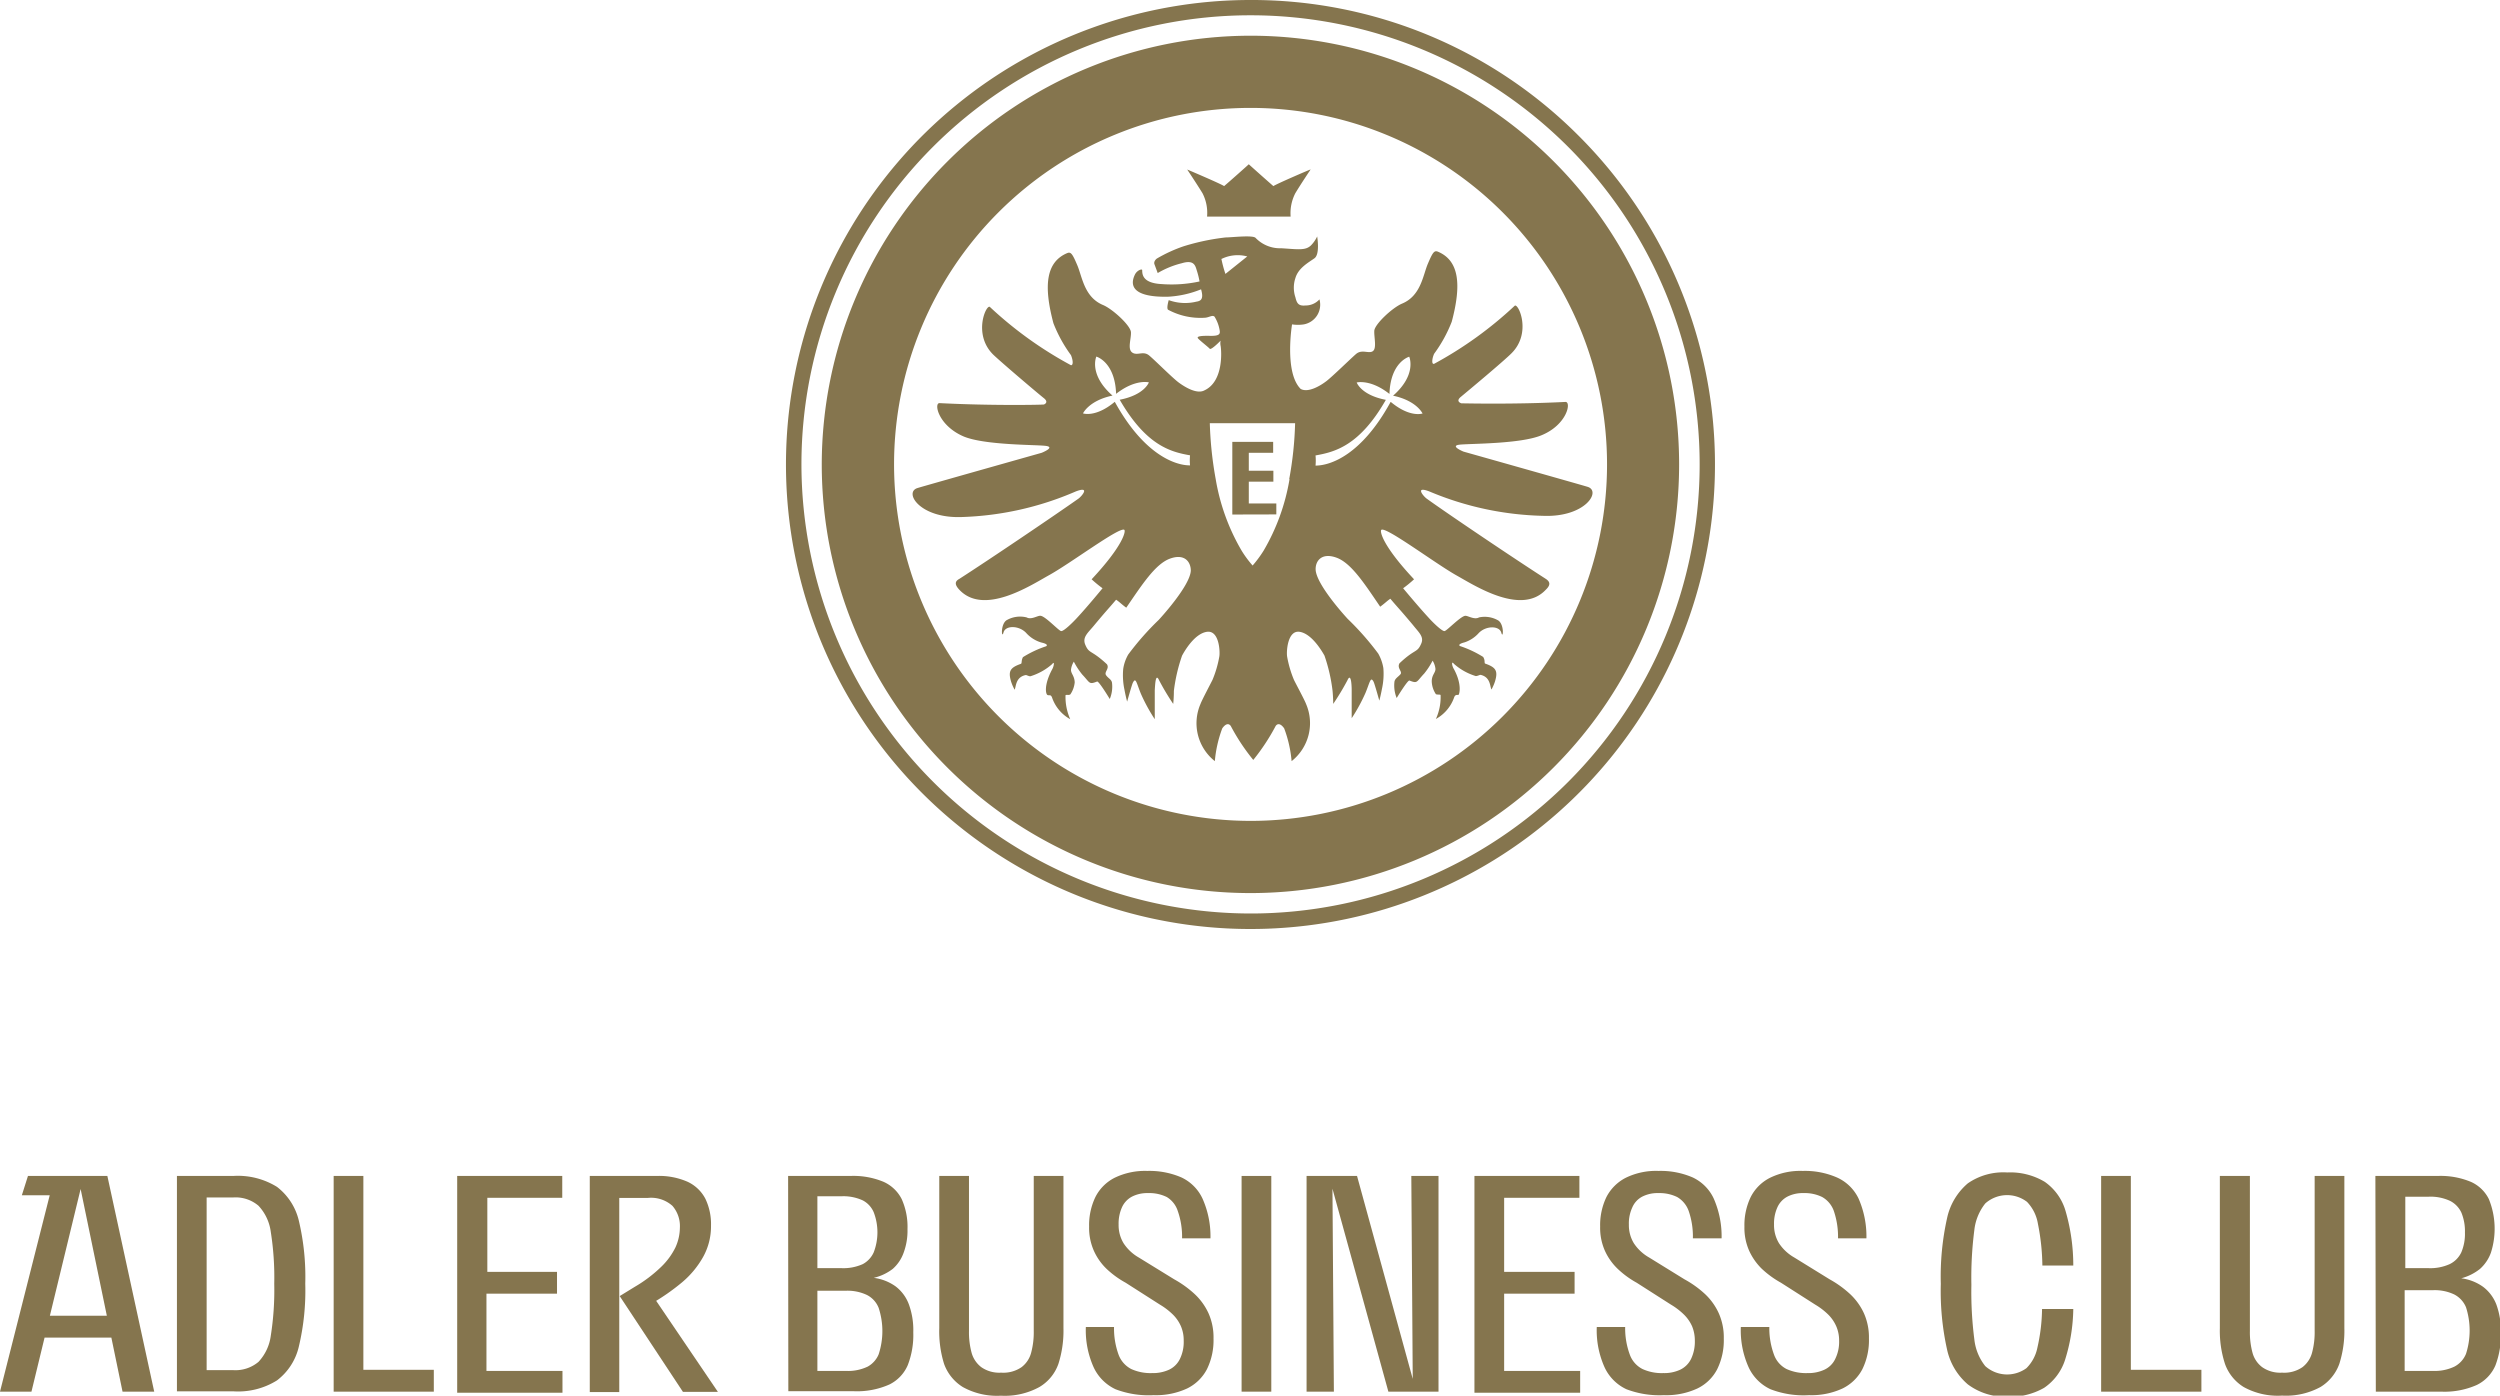
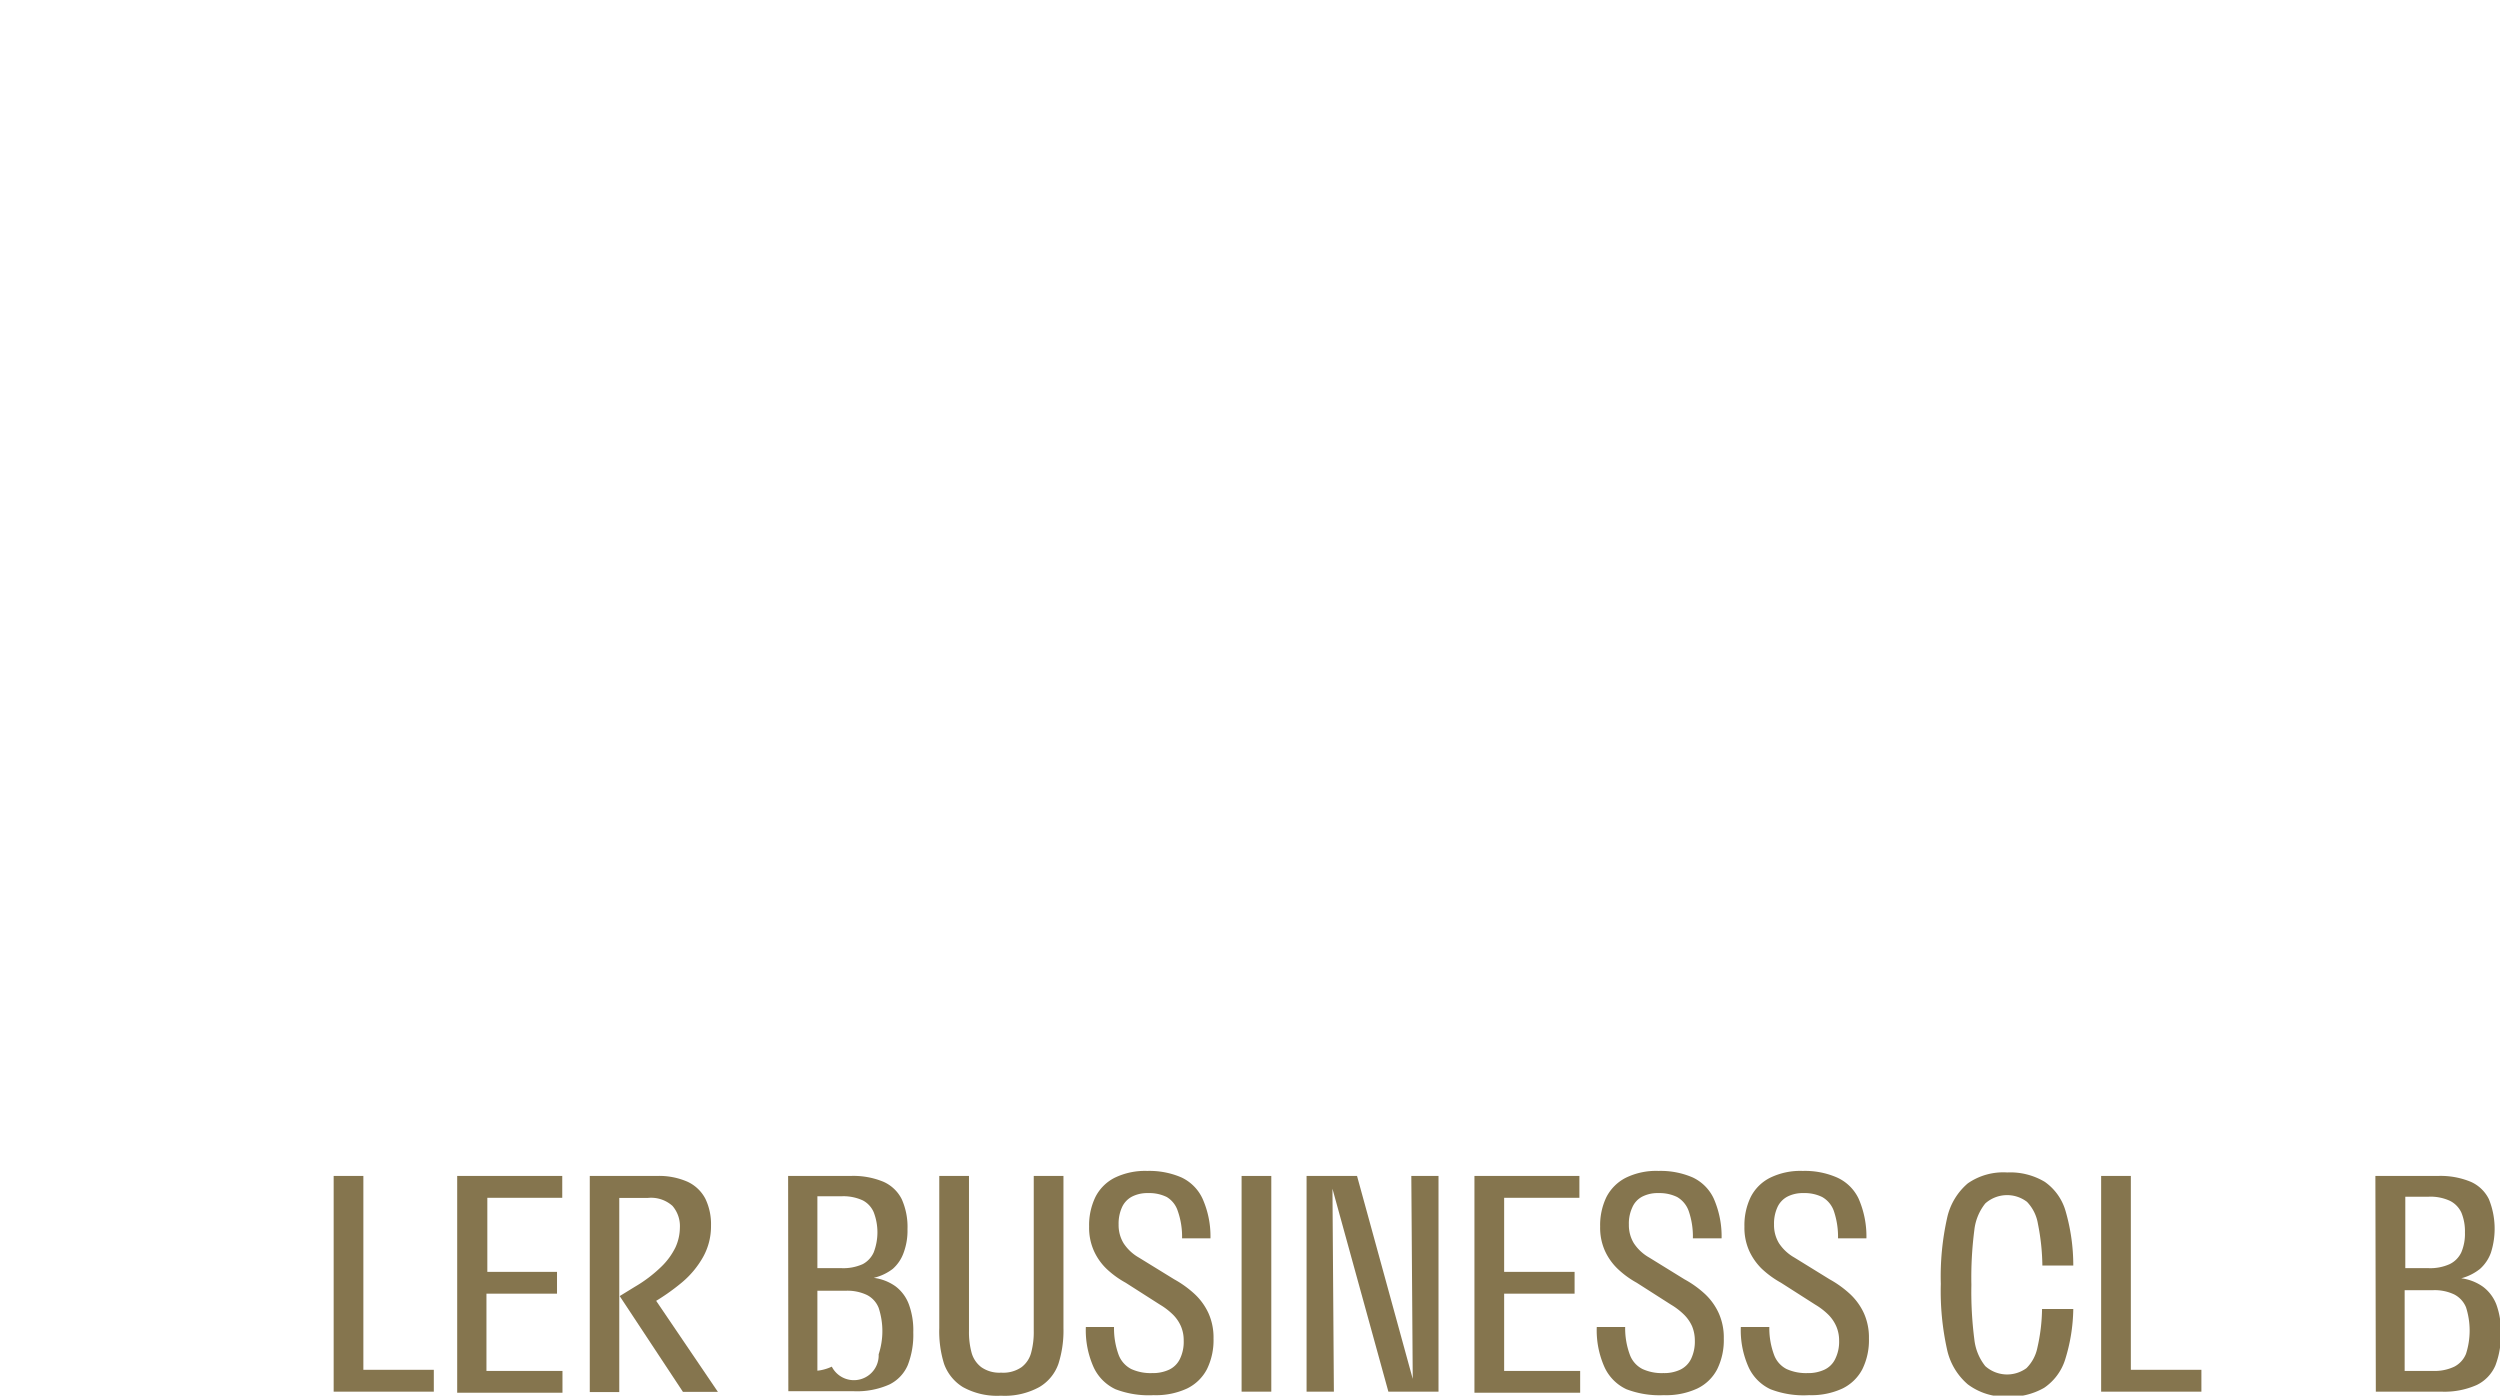
<svg xmlns="http://www.w3.org/2000/svg" viewBox="0 0 228.9 127.78">
  <defs>
    <style>.cls-1{fill:#85754e;}</style>
  </defs>
  <g id="Ebene_2" data-name="Ebene 2">
    <g id="Ebene_1-2" data-name="Ebene 1">
-       <path class="cls-1" d="M120,15.52s-.87,1.29-1.4,2.17a4,4,0,0,0-.43,2.14h-7.65a3.92,3.92,0,0,0-.42-2.14c-.54-.88-1.4-2.17-1.4-2.17s3.11,1.32,3.38,1.52c.53-.45,2.08-1.83,2.26-2h0c.17.16,1.72,1.54,2.25,2,.28-.2,3.35-1.52,3.39-1.52m7.36,21.28c1.76,1.47,2.91,1.06,2.91,1.06h0s-.53-1.17-2.7-1.63c2.21-1.94,1.48-3.57,1.48-3.57h0s-1.72.47-1.81,3.41c-1.74-1.38-3-1.05-3-1.05h0s.39,1.15,2.67,1.59c-2.41,4.22-4.69,4.78-6.44,5.09a5,5,0,0,1,0,.93c1.39,0,4.24-1,6.87-5.82m-9.28,7.06a32.47,32.47,0,0,0,.54-5.12s-7.78,0-7.81,0a33.7,33.7,0,0,0,.54,5.12h0a19.17,19.17,0,0,0,2.38,6.56,9.74,9.74,0,0,0,1,1.35v0h0v0a10.81,10.81,0,0,0,1-1.35,19.17,19.17,0,0,0,2.38-6.56M111.83,23.7a11.39,11.39,0,0,0,.37,1.38l2-1.6a3.36,3.36,0,0,0-2.34.22m-2.9,18.92a5,5,0,0,1,0-.93c-1.75-.31-4-.87-6.44-5.09,2.28-.44,2.67-1.59,2.67-1.59h0s-1.24-.33-3,1.05c-.1-2.94-1.81-3.41-1.81-3.41h0s-.73,1.63,1.48,3.57c-2.17.46-2.7,1.63-2.7,1.63h0s1.15.41,2.91-1.06c2.63,4.78,5.48,5.82,6.87,5.82M130.88,45c-1.37-.53-.55.44-.26.65,2,1.44,8.06,5.52,10.91,7.35.41.27.46.56,0,1-2.23,2.37-6.45-.35-8.11-1.28-1.95-1.08-6.59-4.58-6.95-4.2-.14.15.13,1.46,3,4.52a10.32,10.32,0,0,1-1,.82s1.37,1.65,2.31,2.67c.37.42,1.26,1.3,1.49,1.25s1.48-1.38,1.9-1.4c.26,0,.83.39,1.25.15a2.47,2.47,0,0,1,1.69.24c.65.3.53,1.83.35,1.16s-1.47-.66-2.12.09a3,3,0,0,1-1.23.79c-.4.1-.6.22-.44.34a9.76,9.76,0,0,1,2.13,1c.19.33.09.44.16.6,1,.35,1.22.66.92,1.65a4.23,4.23,0,0,1-.32.73c-.15-.27-.08-1.14-1-1.34-.1,0-.26.11-.44.11a5.35,5.35,0,0,1-2-1.12c-.25-.32-.19.18,0,.48.78,1.45.49,2.33.42,2.36s-.28-.07-.39.21a3.62,3.62,0,0,1-1.68,2,4.82,4.82,0,0,0,.43-2.2c-.14-.07-.26,0-.43-.07a2.26,2.26,0,0,1-.38-1.17c0-.6.35-.79.34-1.15a1.76,1.76,0,0,0-.26-.75,6.78,6.78,0,0,1-.77,1.18c-.73.77-.59.94-1.35.64-.16-.06-1.17,1.6-1.17,1.6a3,3,0,0,1-.2-1.52c.07-.29.35-.42.55-.66s-.35-.56-.09-1c1.47-1.39,1.61-.91,2-1.83.25-.61-.24-1-.75-1.65-1.29-1.54-1.33-1.53-2.09-2.43-.31.21-.49.41-.93.73-1.43-2.1-2.65-4-4-4.49s-1.94.29-1.91,1.1c.07,1.43,2.94,4.51,2.94,4.51a25.58,25.58,0,0,1,2.79,3.17h0a4,4,0,0,1,.47,1.33,6.34,6.34,0,0,1-.13,1.91h0c-.11.6-.24,1.07-.24,1.07s-.43-1.54-.52-1.72c-.28-.53-.33,0-.74,1a16,16,0,0,1-1.27,2.33V63.21c0-.68-.09-1.6-.39-.92a23.71,23.71,0,0,1-1.3,2.16s0-.54-.06-1.19h0a15.4,15.4,0,0,0-.74-3.23h0c-.22-.39-1.15-2-2.27-2.18s-1.23,1.84-1.15,2.27a10,10,0,0,0,.62,2.12c.1.22,1,1.89,1.11,2.21a4.43,4.43,0,0,1-1.32,5.24,11.32,11.32,0,0,0-.68-3c-.23-.33-.54-.55-.78-.22a19.09,19.09,0,0,1-2.05,3.11h0a18.64,18.64,0,0,1-2.06-3.11c-.24-.33-.55-.11-.78.22a11.32,11.32,0,0,0-.68,3,4.43,4.43,0,0,1-1.31-5.24c.11-.32,1-2,1.1-2.21a10,10,0,0,0,.62-2.12c.08-.43,0-2.44-1.14-2.27s-2.06,1.79-2.27,2.18h0a15.41,15.41,0,0,0-.75,3.23h0c0,.65-.06,1.19-.06,1.19a22.06,22.06,0,0,1-1.29-2.16c-.31-.68-.36.24-.4.92v2.64a16,16,0,0,1-1.27-2.33c-.41-1-.46-1.56-.74-1-.09.18-.52,1.72-.52,1.72s-.13-.47-.24-1.07h0a6.32,6.32,0,0,1-.12-1.91,3.74,3.74,0,0,1,.46-1.33h0a25.58,25.58,0,0,1,2.79-3.17s2.87-3.08,2.94-4.51c0-.81-.57-1.59-1.91-1.1s-2.56,2.39-4,4.49c-.44-.32-.61-.52-.93-.73-.76.9-.8.89-2.08,2.43-.52.62-1,1-.76,1.65.38.92.51.44,2,1.83.26.4-.28.71-.08,1s.47.37.54.66a2.91,2.91,0,0,1-.2,1.52s-1-1.66-1.16-1.6c-.76.3-.63.13-1.36-.64a6.78,6.78,0,0,1-.77-1.18,1.76,1.76,0,0,0-.26.75c0,.36.32.55.34,1.15A2.35,2.35,0,0,1,98,63.58c-.18.1-.3,0-.44.07a5,5,0,0,0,.43,2.2,3.59,3.59,0,0,1-1.67-2c-.12-.28-.22-.15-.4-.21s-.36-.91.42-2.36c.17-.3.23-.8,0-.48a5.39,5.39,0,0,1-2,1.12c-.18,0-.34-.13-.44-.11-.93.2-.86,1.07-1,1.34a4.23,4.23,0,0,1-.32-.73c-.3-1-.07-1.3.92-1.65.08-.16,0-.27.16-.6a9.76,9.76,0,0,1,2.13-1c.16-.12,0-.24-.44-.34A3,3,0,0,1,94,58c-.65-.75-1.94-.77-2.12-.09s-.3-.86.35-1.16A2.47,2.47,0,0,1,94,56.53c.42.24,1-.17,1.25-.15.43,0,1.66,1.35,1.9,1.4s1.12-.83,1.5-1.25c.93-1,2.3-2.67,2.3-2.67a10.32,10.32,0,0,1-1-.82c2.86-3.06,3.13-4.37,3-4.52-.36-.38-5,3.12-7,4.2-1.66.93-5.88,3.65-8.11,1.28-.46-.49-.41-.78,0-1,2.85-1.83,8.87-5.91,10.91-7.35.29-.21,1.12-1.18-.26-.65a28.37,28.37,0,0,1-10.44,2.34c-3.81.14-5.31-2.24-4.06-2.65.5-.16,11.38-3.23,11.38-3.23s1.34-.53.34-.64-5.53-.06-7.46-.85c-2.35-1-2.77-3.09-2.22-3.06,4.73.24,9.17.16,9.45.13h.09s.52-.18,0-.59-3.93-3.3-4.65-4c-1.87-1.88-.6-4.65-.28-4.34a35.4,35.4,0,0,0,7.42,5.33c.24,0,.17-.51,0-.92a12.72,12.72,0,0,1-1.61-2.93c-.91-3.43-.68-5.59,1.25-6.41.35-.15.49.05.94,1.11s.63,2.92,2.36,3.64c.88.37,2.52,1.88,2.55,2.49s-.34,1.54.12,1.86,1-.19,1.55.27,2.15,2.07,2.71,2.48,1.66,1.09,2.35.71c1.79-.83,1.55-3.7,1.48-4.07a1.12,1.12,0,0,1,0-.48s-.87.9-1,.74-1.07-.87-1.1-1,.28-.2,1.13-.18.93-.17.89-.46a3.43,3.43,0,0,0-.48-1.3c-.2-.17-.49.07-.85.1a6.26,6.26,0,0,1-3.4-.73c-.17-.13.06-.88.06-.88a4.38,4.38,0,0,0,2.53.14c.39-.06.7-.21.43-1.13a9.32,9.32,0,0,1-3.07.68c-3.47.05-3.37-1.22-3-2,.19-.43.69-.59.68-.43,0,.43.08,1.18,1.77,1.27a12.06,12.06,0,0,0,3.48-.24,7.42,7.42,0,0,0-.25-1c-.14-.47-.27-1-1.37-.67A8.2,8.2,0,0,0,106,25l-.3-.81s-.11-.24.21-.51a13.37,13.37,0,0,1,2.46-1.13,20.8,20.8,0,0,1,3.85-.81c.56,0,2.52-.24,2.75.05a3.1,3.1,0,0,0,2.34.94c1.5.09,2.2.23,2.71-.25a2.9,2.9,0,0,0,.58-.83s.28,1.62-.25,2-1.47.88-1.74,1.8a2.77,2.77,0,0,0,0,1.78c.13.55.29.8.92.74a1.71,1.71,0,0,0,1.28-.56,1.83,1.83,0,0,1-1.43,2.29,3.49,3.49,0,0,1-1.08,0s-.73,4.41.79,5.91c.69.38,1.8-.29,2.35-.71s2.16-2,2.71-2.48,1.18,0,1.55-.27.1-1.26.13-1.86,1.66-2.12,2.54-2.49c1.73-.72,1.91-2.58,2.36-3.64s.59-1.26.94-1.11c1.93.82,2.16,3,1.25,6.41a12.72,12.72,0,0,1-1.61,2.93c-.19.41-.26,1,0,.92A35.4,35.4,0,0,0,138.68,28c.32-.31,1.6,2.46-.28,4.34-.72.73-4.13,3.57-4.65,4s.06.59.06.59h.08c.28,0,4.72.11,9.45-.13.55,0,.14,2.1-2.22,3.06-1.92.79-6.45.75-7.45.85s.33.64.33.64,10.88,3.07,11.38,3.23c1.25.41-.25,2.79-4.06,2.65A28.37,28.37,0,0,1,130.88,45M114.5,75.16A32.64,32.64,0,1,0,81.86,42.52,32.67,32.67,0,0,0,114.5,75.16m0-71.89A39.25,39.25,0,1,1,75.24,42.52,39.3,39.3,0,0,1,114.5,3.27m0,80.37A41.12,41.12,0,1,0,73.38,42.52,41.17,41.17,0,0,0,114.5,83.64m30.06-71.19A42.53,42.53,0,1,1,114.5,0a42.27,42.27,0,0,1,30.06,12.45M112.83,47.11V40.46h3.74v1h-2.23v1.64h2.25v1h-2.25v2h2.52v1Z" />
-       <path class="cls-1" d="M5,107.67H9.83l4.29,19.75h-2.9l-3.93-19h.2l-4.61,19H0Zm-2.44,0h4l-.13,1.77H2Zm.58,12.8h8.39l0,2H3.09Z" />
-       <path class="cls-1" d="M16.2,107.67h5.16a6.79,6.79,0,0,1,4,1,5.49,5.49,0,0,1,2,3.09,22.27,22.27,0,0,1,.59,5.77,22.17,22.17,0,0,1-.59,5.77,5.42,5.42,0,0,1-2,3.09,6.72,6.72,0,0,1-4,1H16.2Zm2.29,17.78h2.86a3.27,3.27,0,0,0,2.32-.76,4.32,4.32,0,0,0,1.12-2.37,26.85,26.85,0,0,0,.32-4.78,26.8,26.8,0,0,0-.32-4.77,4.32,4.32,0,0,0-1.12-2.37,3.23,3.23,0,0,0-2.32-.76H18.27l.65-.49v16.79Z" />
      <path class="cls-1" d="M30.55,107.67h2.72v18.15l-.27-.4h6.72v2H30.55Z" />
      <path class="cls-1" d="M41.86,107.67h9.62v2H44l.62-.48v7.55l-.46-.29H51v2H44l.54-.55v8.1l-.41-.48h7.37v2H41.86Z" />
      <path class="cls-1" d="M54,107.67h6.15a6.44,6.44,0,0,1,2.82.54,3.5,3.5,0,0,1,1.62,1.56,5.36,5.36,0,0,1,.51,2.44,5.77,5.77,0,0,1-.73,2.89,8.39,8.39,0,0,1-1.92,2.31,19.58,19.58,0,0,1-2.89,2l.17-.82,6,8.85h-3.2l-5.79-8.77,1.4-.86A12.51,12.51,0,0,0,60.53,116a6.35,6.35,0,0,0,1.32-1.8,4.46,4.46,0,0,0,.4-1.79,2.83,2.83,0,0,0-.68-2,2.93,2.93,0,0,0-2.23-.73H56.7v17.78H54Z" />
-       <path class="cls-1" d="M72.16,107.67h5.72a7.16,7.16,0,0,1,3,.53,3.42,3.42,0,0,1,1.68,1.59,6.19,6.19,0,0,1,.53,2.74,5.82,5.82,0,0,1-.35,2.16,3.56,3.56,0,0,1-1,1.49A4.59,4.59,0,0,1,80,117a4.4,4.4,0,0,1,2,.78,3.67,3.67,0,0,1,1.21,1.63,6.85,6.85,0,0,1,.41,2.57,7.64,7.64,0,0,1-.5,3,3.52,3.52,0,0,1-1.7,1.79,7.3,7.3,0,0,1-3.24.61h-6Zm2,8.44H77a4.32,4.32,0,0,0,2-.37A2.27,2.27,0,0,0,80,114.66,5.13,5.13,0,0,0,80,111a2.2,2.2,0,0,0-1-1.09,4.23,4.23,0,0,0-1.94-.38H74.13l.71-.72v8Zm0,9.41h3.28a4.17,4.17,0,0,0,2-.39A2.27,2.27,0,0,0,80.45,124a6.81,6.81,0,0,0,0-4.25,2.25,2.25,0,0,0-1.07-1.18,4.15,4.15,0,0,0-1.94-.39h-3.3l.7-.76v8.87Z" />
+       <path class="cls-1" d="M72.16,107.67h5.72a7.16,7.16,0,0,1,3,.53,3.42,3.42,0,0,1,1.68,1.59,6.19,6.19,0,0,1,.53,2.74,5.82,5.82,0,0,1-.35,2.16,3.56,3.56,0,0,1-1,1.49A4.59,4.59,0,0,1,80,117a4.4,4.4,0,0,1,2,.78,3.67,3.67,0,0,1,1.21,1.63,6.85,6.85,0,0,1,.41,2.57,7.64,7.64,0,0,1-.5,3,3.52,3.52,0,0,1-1.7,1.79,7.3,7.3,0,0,1-3.24.61h-6Zm2,8.44H77a4.32,4.32,0,0,0,2-.37A2.27,2.27,0,0,0,80,114.66,5.13,5.13,0,0,0,80,111a2.2,2.2,0,0,0-1-1.09,4.23,4.23,0,0,0-1.94-.38H74.13l.71-.72v8Zm0,9.41a4.17,4.17,0,0,0,2-.39A2.27,2.27,0,0,0,80.45,124a6.81,6.81,0,0,0,0-4.25,2.25,2.25,0,0,0-1.07-1.18,4.15,4.15,0,0,0-1.94-.39h-3.3l.7-.76v8.87Z" />
      <path class="cls-1" d="M88.16,127a4.14,4.14,0,0,1-1.72-2.12A10,10,0,0,1,86,121.6V107.67h2.72v14.19a7.18,7.18,0,0,0,.24,2,2.5,2.5,0,0,0,.89,1.32,2.88,2.88,0,0,0,1.82.5,2.94,2.94,0,0,0,1.86-.5,2.43,2.43,0,0,0,.88-1.32,7.18,7.18,0,0,0,.24-2V107.67h2.72V121.6a10,10,0,0,1-.46,3.27A4,4,0,0,1,95.16,127a6.58,6.58,0,0,1-3.52.79A6.45,6.45,0,0,1,88.16,127Z" />
      <path class="cls-1" d="M102.14,127.2a4.15,4.15,0,0,1-2-2,8.24,8.24,0,0,1-.72-3.7H102a7.07,7.07,0,0,0,.43,2.57,2.43,2.43,0,0,0,1.15,1.28,4.26,4.26,0,0,0,1.9.37,3.53,3.53,0,0,0,1.56-.31,2.1,2.1,0,0,0,1-1,3.54,3.54,0,0,0,.34-1.65,3.27,3.27,0,0,0-.25-1.32,3.45,3.45,0,0,0-.73-1.07,6.3,6.3,0,0,0-1.2-.92l-3.13-2a8.51,8.51,0,0,1-1.77-1.29,5.32,5.32,0,0,1-1.15-1.65,5.17,5.17,0,0,1-.43-2.2,5.94,5.94,0,0,1,.57-2.7,4,4,0,0,1,1.76-1.77,6.37,6.37,0,0,1,3-.63,7.37,7.37,0,0,1,3.11.59,4,4,0,0,1,1.94,1.94,8.46,8.46,0,0,1,.73,3.64h-2.6a7.07,7.07,0,0,0-.4-2.52,2.31,2.31,0,0,0-1-1.26,3.61,3.61,0,0,0-1.71-.36,3.07,3.07,0,0,0-1.47.32,2.06,2.06,0,0,0-.93,1,3.62,3.62,0,0,0-.3,1.56,3.19,3.19,0,0,0,.46,1.72,4.08,4.08,0,0,0,1.39,1.3l3.25,2a9.57,9.57,0,0,1,1.88,1.36,5.6,5.6,0,0,1,1.25,1.74,5.43,5.43,0,0,1,.46,2.32,6,6,0,0,1-.6,2.8,4.05,4.05,0,0,1-1.82,1.77,6.75,6.75,0,0,1-3.06.61A8.49,8.49,0,0,1,102.14,127.2Z" />
      <path class="cls-1" d="M113.68,107.67h2.72v19.75h-2.72Z" />
      <path class="cls-1" d="M119.63,107.67h4.62l5.1,18.58-.13-18.58h2.49v19.75h-4.59L122,108.84l.13,18.58h-2.5Z" />
      <path class="cls-1" d="M135,107.67h9.61v2h-7.52l.63-.48v7.55l-.47-.29h6.92v2h-7l.55-.55v8.1l-.41-.48h7.37v2H135Z" />
      <path class="cls-1" d="M148.92,127.2a4.13,4.13,0,0,1-2-2,8.24,8.24,0,0,1-.72-3.7h2.6a7,7,0,0,0,.44,2.57,2.39,2.39,0,0,0,1.15,1.28,4.23,4.23,0,0,0,1.9.37,3.45,3.45,0,0,0,1.55-.31,2.12,2.12,0,0,0,1-1,3.67,3.67,0,0,0,.34-1.65,3.45,3.45,0,0,0-.25-1.32,3.49,3.49,0,0,0-.74-1.07,6.3,6.3,0,0,0-1.2-.92l-3.13-2a8.43,8.43,0,0,1-1.76-1.29,5.35,5.35,0,0,1-1.16-1.65,5.17,5.17,0,0,1-.43-2.2,5.94,5.94,0,0,1,.57-2.7,4.09,4.09,0,0,1,1.77-1.77,6.29,6.29,0,0,1,3-.63,7.39,7.39,0,0,1,3.12.59,4,4,0,0,1,1.94,1.94,8.63,8.63,0,0,1,.72,3.64H155a7.11,7.11,0,0,0-.39-2.52,2.4,2.4,0,0,0-1.05-1.26,3.67,3.67,0,0,0-1.71-.36,3.08,3.08,0,0,0-1.48.32,2,2,0,0,0-.92,1,3.47,3.47,0,0,0-.31,1.56,3.19,3.19,0,0,0,.46,1.72,4.11,4.11,0,0,0,1.4,1.3l3.24,2a9.36,9.36,0,0,1,1.89,1.36,5.58,5.58,0,0,1,1.24,1.74,5.43,5.43,0,0,1,.46,2.32,6,6,0,0,1-.6,2.8,4,4,0,0,1-1.82,1.77,6.75,6.75,0,0,1-3.06.61A8.48,8.48,0,0,1,148.92,127.2Z" />
      <path class="cls-1" d="M162.11,127.2a4.13,4.13,0,0,1-2-2,8.24,8.24,0,0,1-.72-3.7H162a7,7,0,0,0,.44,2.57,2.38,2.38,0,0,0,1.14,1.28,4.31,4.31,0,0,0,1.91.37,3.48,3.48,0,0,0,1.55-.31,2.05,2.05,0,0,0,1-1,3.54,3.54,0,0,0,.35-1.65,3.27,3.27,0,0,0-.26-1.32,3.45,3.45,0,0,0-.73-1.07,6.3,6.3,0,0,0-1.2-.92l-3.13-2a8.78,8.78,0,0,1-1.77-1.29,5.5,5.5,0,0,1-1.15-1.65,5.17,5.17,0,0,1-.43-2.2,5.94,5.94,0,0,1,.57-2.7,4,4,0,0,1,1.77-1.77,6.29,6.29,0,0,1,3-.63,7.34,7.34,0,0,1,3.11.59,4,4,0,0,1,2,1.94,8.63,8.63,0,0,1,.72,3.64h-2.6a7.34,7.34,0,0,0-.39-2.52,2.37,2.37,0,0,0-1.06-1.26,3.61,3.61,0,0,0-1.71-.36,3.07,3.07,0,0,0-1.47.32,2.06,2.06,0,0,0-.93,1,3.62,3.62,0,0,0-.3,1.56,3.19,3.19,0,0,0,.46,1.72,4.11,4.11,0,0,0,1.4,1.3l3.24,2a9.57,9.57,0,0,1,1.88,1.36,5.6,5.6,0,0,1,1.25,1.74,5.43,5.43,0,0,1,.46,2.32,6,6,0,0,1-.6,2.8,4.05,4.05,0,0,1-1.82,1.77,6.75,6.75,0,0,1-3.06.61A8.41,8.41,0,0,1,162.11,127.2Z" />
      <path class="cls-1" d="M180.17,126.75a5.82,5.82,0,0,1-1.9-3.2,24.68,24.68,0,0,1-.57-6,24.65,24.65,0,0,1,.57-6,5.78,5.78,0,0,1,1.9-3.2,5.7,5.7,0,0,1,3.61-1,6.15,6.15,0,0,1,3.44.86,4.93,4.93,0,0,1,1.9,2.66,17.88,17.88,0,0,1,.71,5H187a20.53,20.53,0,0,0-.41-3.83,3.77,3.77,0,0,0-1-2,3,3,0,0,0-3.82.15,4.74,4.74,0,0,0-1,2.44,33.92,33.92,0,0,0-.27,5,34,34,0,0,0,.27,5,4.75,4.75,0,0,0,1,2.45,3,3,0,0,0,3.77.19,3.65,3.65,0,0,0,1-1.86,16.76,16.76,0,0,0,.43-3.56h2.86a16.18,16.18,0,0,1-.76,4.68,4.91,4.91,0,0,1-1.91,2.54,6.22,6.22,0,0,1-3.38.81A5.7,5.7,0,0,1,180.17,126.75Z" />
      <path class="cls-1" d="M192.38,107.67h2.72v18.15l-.27-.4h6.73v2h-9.18Z" />
-       <path class="cls-1" d="M205.44,127a4.1,4.1,0,0,1-1.72-2.12,9.75,9.75,0,0,1-.47-3.27V107.67H206v14.19a7.18,7.18,0,0,0,.24,2,2.45,2.45,0,0,0,.89,1.32,2.88,2.88,0,0,0,1.82.5,2.94,2.94,0,0,0,1.86-.5,2.48,2.48,0,0,0,.88-1.32,7.18,7.18,0,0,0,.24-2V107.67h2.72V121.6a10,10,0,0,1-.46,3.27,4.1,4.1,0,0,1-1.72,2.12,6.58,6.58,0,0,1-3.52.79A6.43,6.43,0,0,1,205.44,127Z" />
      <path class="cls-1" d="M217.49,107.67h5.72a7.21,7.21,0,0,1,3,.53,3.36,3.36,0,0,1,1.67,1.59,7.21,7.21,0,0,1,.19,4.9,3.65,3.65,0,0,1-1,1.49,4.64,4.64,0,0,1-1.72.86,4.4,4.4,0,0,1,2,.78,3.69,3.69,0,0,1,1.22,1.63,7.06,7.06,0,0,1,.41,2.57,7.83,7.83,0,0,1-.5,3,3.54,3.54,0,0,1-1.71,1.79,7.3,7.3,0,0,1-3.24.61h-6Zm2,8.44h2.81a4.32,4.32,0,0,0,2-.37,2.27,2.27,0,0,0,1.06-1.08,4.31,4.31,0,0,0,.33-1.81,4.48,4.48,0,0,0-.32-1.81,2.27,2.27,0,0,0-1.05-1.09,4.23,4.23,0,0,0-1.94-.38h-2.86l.71-.72v8Zm0,9.41h3.28a4.17,4.17,0,0,0,1.95-.39,2.29,2.29,0,0,0,1.07-1.18,7,7,0,0,0,0-4.25,2.31,2.31,0,0,0-1.08-1.18,4.15,4.15,0,0,0-1.94-.39h-3.29l.69-.76v8.87Z" />
    </g>
  </g>
</svg>